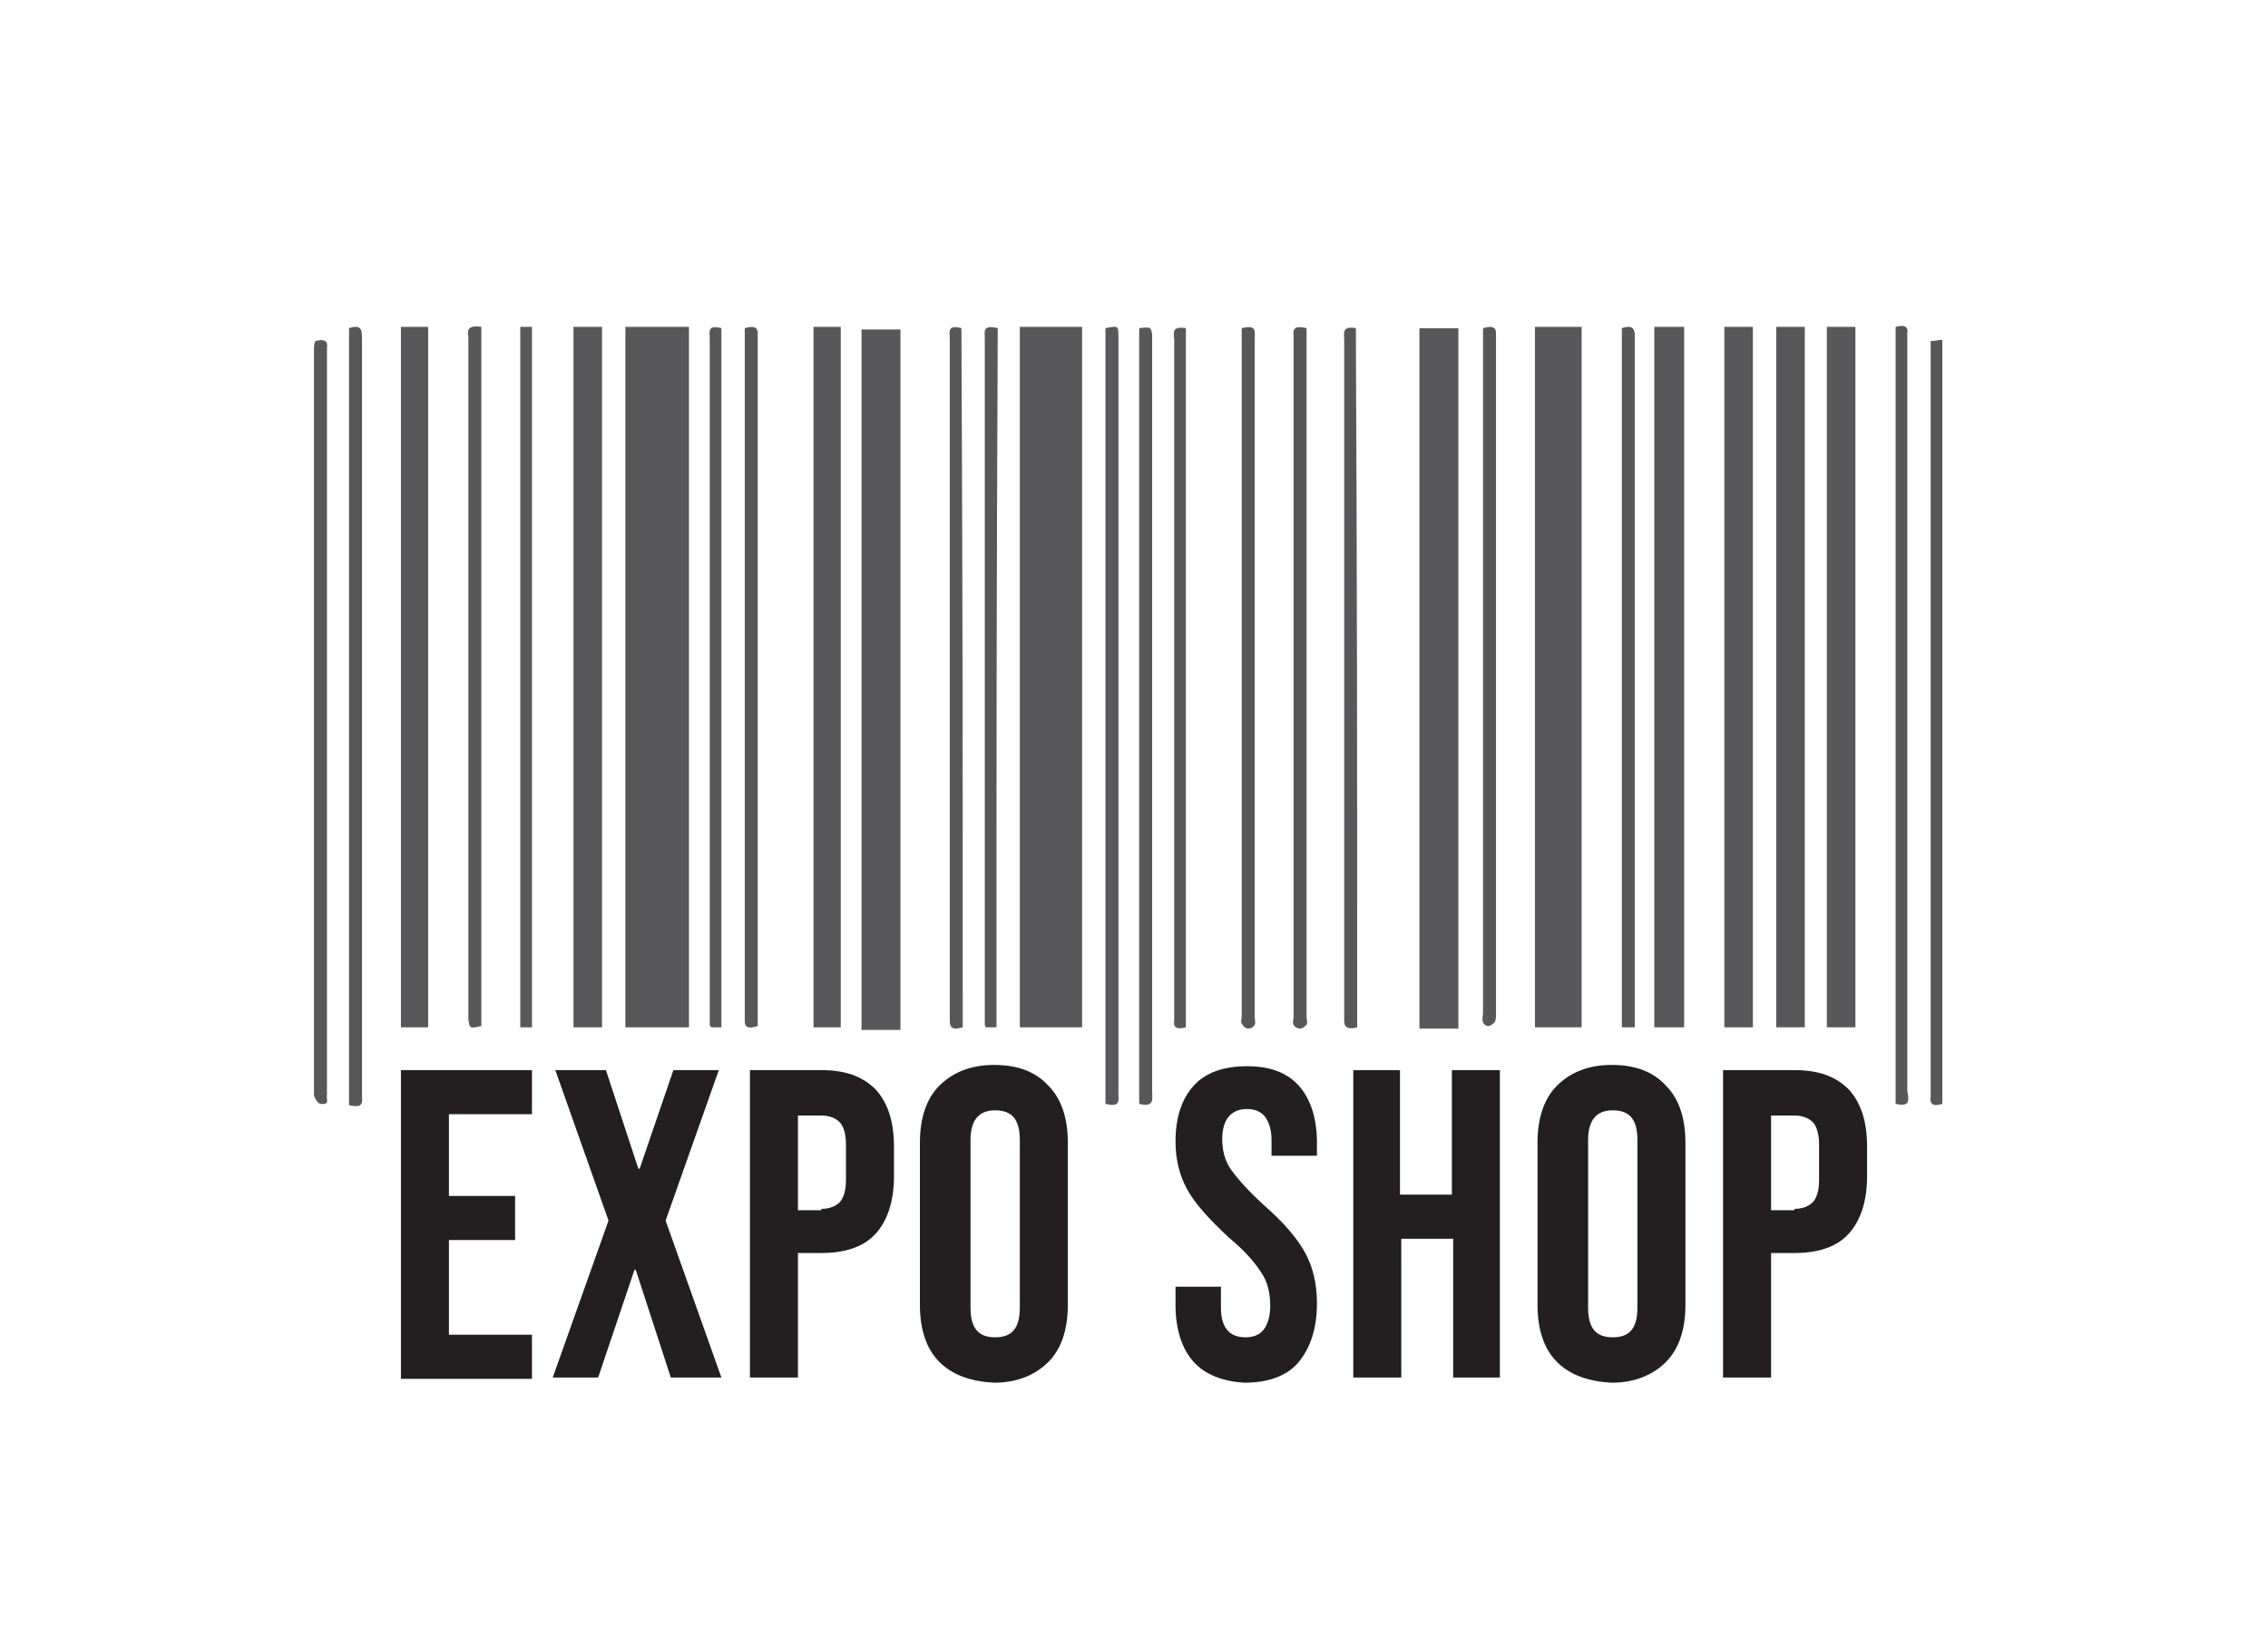
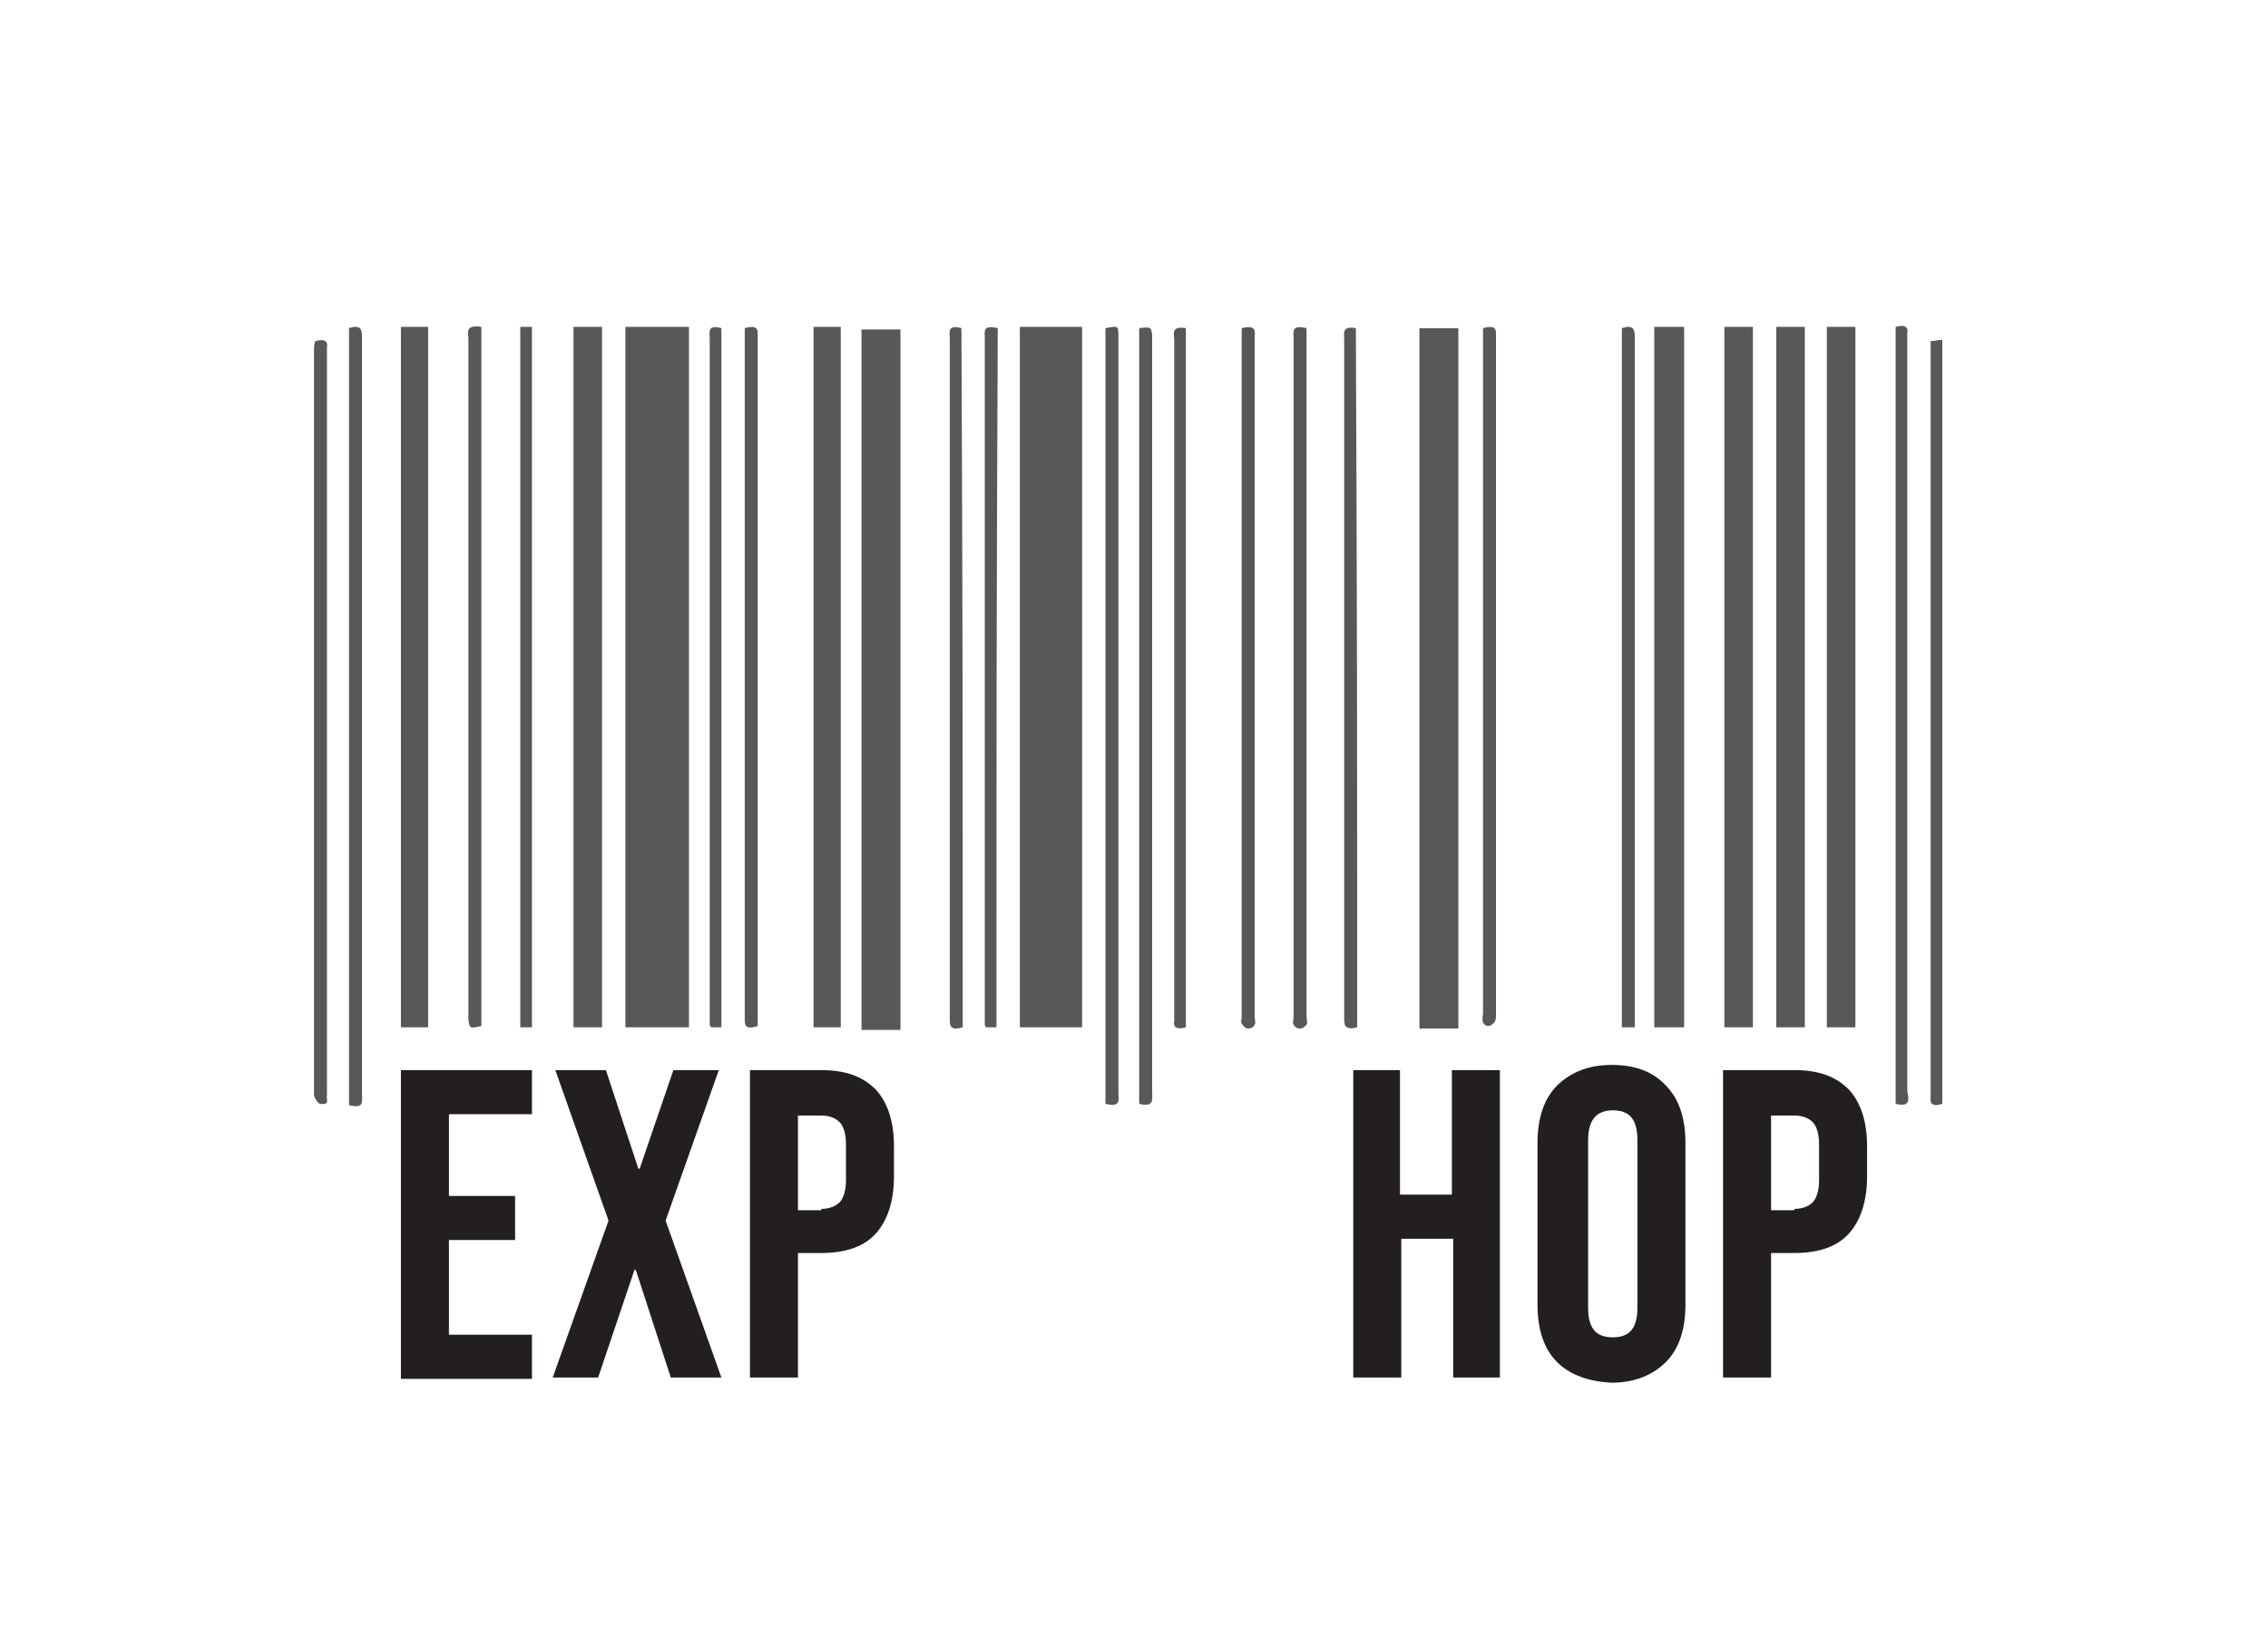
<svg xmlns="http://www.w3.org/2000/svg" version="1.1" id="Layer_1" x="0px" y="0px" viewBox="0 0 174.8 127" style="enable-background:new 0 0 174.8 127;" xml:space="preserve">
  <style type="text/css">
	.st0{fill:#231F20;}
	.st1{fill:#58585B;}
</style>
  <g>
    <path class="st0" d="M30.9,82.5H41v3.4h-6.4v6.3h5.1v3.4h-5.1v7.3H41v3.4H30.9V82.5z" />
    <path class="st0" d="M46.9,94.1l-4.1-11.6h3.9l2.5,7.6h0.1l2.6-7.6h3.5l-4.1,11.6l4.3,12.1h-3.9L49,97.9h-0.1l-2.8,8.3h-3.5   L46.9,94.1z" />
    <path class="st0" d="M57.8,82.5h5.5c1.9,0,3.2,0.5,4.2,1.5c0.9,1,1.4,2.4,1.4,4.4v2.3c0,1.9-0.5,3.4-1.4,4.4   c-0.9,1-2.3,1.5-4.2,1.5h-1.8v9.6h-3.7V82.5z M63.3,93.2c0.6,0,1.1-0.2,1.4-0.5c0.3-0.3,0.5-0.9,0.5-1.7v-2.8   c0-0.8-0.2-1.4-0.5-1.7c-0.3-0.3-0.8-0.5-1.4-0.5h-1.8v7.3H63.3z" />
-     <path class="st0" d="M72.4,105c-1-1-1.5-2.5-1.5-4.4V88.1c0-1.9,0.5-3.4,1.5-4.4s2.4-1.6,4.2-1.6c1.8,0,3.2,0.5,4.2,1.6   c1,1,1.5,2.5,1.5,4.4v12.5c0,1.9-0.5,3.4-1.5,4.4c-1,1-2.4,1.6-4.2,1.6C74.8,106.5,73.4,106,72.4,105z M78.6,100.8V87.9   c0-1.6-0.6-2.3-1.9-2.3s-1.9,0.8-1.9,2.3v12.9c0,1.6,0.6,2.3,1.9,2.3S78.6,102.4,78.6,100.8z" />
  </g>
  <g>
-     <path class="st0" d="M92,105c-0.9-1-1.4-2.5-1.4-4.4v-1.4h3.5v1.6c0,1.5,0.6,2.3,1.9,2.3c0.6,0,1.1-0.2,1.4-0.6   c0.3-0.4,0.5-1,0.5-1.8c0-1-0.2-1.9-0.7-2.6c-0.5-0.8-1.3-1.7-2.5-2.7c-1.5-1.4-2.6-2.6-3.2-3.7s-0.9-2.3-0.9-3.7   c0-1.9,0.5-3.3,1.4-4.3c0.9-1,2.3-1.5,4.1-1.5c1.8,0,3.1,0.5,4,1.5c0.9,1,1.4,2.5,1.4,4.4v1h-3.5v-1.2c0-0.8-0.2-1.4-0.5-1.8   c-0.3-0.4-0.8-0.6-1.4-0.6c-1.2,0-1.9,0.8-1.9,2.3c0,0.9,0.2,1.7,0.7,2.4c0.5,0.7,1.3,1.6,2.5,2.7c1.6,1.4,2.6,2.6,3.2,3.7   s0.9,2.4,0.9,3.9c0,1.9-0.5,3.4-1.4,4.5s-2.4,1.6-4.2,1.6C94.3,106.5,92.9,106,92,105z" />
    <path class="st0" d="M104.2,82.5h3.7v9.6h4v-9.6h3.7v23.7H112V95.5h-4v10.7h-3.7V82.5z" />
    <path class="st0" d="M120,105c-1-1-1.5-2.5-1.5-4.4V88.1c0-1.9,0.5-3.4,1.5-4.4s2.4-1.6,4.2-1.6c1.8,0,3.2,0.5,4.2,1.6   c1,1,1.5,2.5,1.5,4.4v12.5c0,1.9-0.5,3.4-1.5,4.4c-1,1-2.4,1.6-4.2,1.6C122.4,106.5,121,106,120,105z M126.2,100.8V87.9   c0-1.6-0.6-2.3-1.9-2.3s-1.9,0.8-1.9,2.3v12.9c0,1.6,0.6,2.3,1.9,2.3S126.2,102.4,126.2,100.8z" />
    <path class="st0" d="M132.8,82.5h5.5c1.9,0,3.2,0.5,4.2,1.5c0.9,1,1.4,2.4,1.4,4.4v2.3c0,1.9-0.5,3.4-1.4,4.4   c-0.9,1-2.3,1.5-4.2,1.5h-1.8v9.6h-3.7V82.5z M138.3,93.2c0.6,0,1.1-0.2,1.4-0.5c0.3-0.3,0.5-0.9,0.5-1.7v-2.8   c0-0.8-0.2-1.4-0.5-1.7c-0.3-0.3-0.8-0.5-1.4-0.5h-1.8v7.3H138.3z" />
  </g>
  <path class="st1" d="M48.2,25.2c1.6,0,3.2,0,4.9,0c0,22.7,0,31.3,0,54c-1.6,0-3.2,0-4.9,0C48.2,56.5,48.2,47.9,48.2,25.2z" />
  <path class="st1" d="M83.4,79.2c-1.6,0-3.2,0-4.8,0c0-22.7,0-31.3,0-54c1.6,0,3.2,0,4.8,0C83.4,47.9,83.4,56.5,83.4,79.2z" />
-   <path class="st1" d="M118.3,25.2c1.2,0,2.4,0,3.6,0c0,22.7,0,31.3,0,54c-1.2,0-2.3,0-3.6,0C118.3,56.5,118.3,47.9,118.3,25.2z" />
  <path class="st1" d="M46.4,79.2c-0.7,0-1.4,0-2.2,0c0-22.6,0-31.3,0-54c0.7,0,1.4,0,2.2,0C46.4,47.9,46.4,56.5,46.4,79.2z" />
  <path class="st1" d="M136.9,25.2c0.8,0,1.4,0,2.2,0c0,22.7,0,31.3,0,54c-0.7,0-1.4,0-2.2,0C136.9,56.5,136.9,47.9,136.9,25.2z" />
  <path class="st1" d="M129.8,79.2c-0.8,0-1.5,0-2.3,0c0-22.7,0-31.3,0-54c0.7,0,1.5,0,2.3,0C129.8,47.9,129.8,56.5,129.8,79.2z" />
  <path class="st1" d="M140.8,79.2c0-22.7,0-31.3,0-54c0.7,0,1.4,0,2.2,0c0,22.7,0,31.3,0,54C142.3,79.2,141.6,79.2,140.8,79.2z" />
  <path class="st1" d="M135.1,79.2c-0.7,0-1.4,0-2.2,0c0-22.7,0-31.3,0-54c0.8,0,1.4,0,2.2,0C135.1,47.9,135.1,56.5,135.1,79.2z" />
  <path class="st1" d="M30.9,25.2c0.8,0,1.4,0,2.1,0c0,22.7,0,31.3,0,54c-0.7,0-1.4,0-2.1,0C30.9,56.5,30.9,47.9,30.9,25.2z" />
  <path class="st1" d="M64.8,79.2c-0.7,0-1.4,0-2.1,0c0-22.7,0-31.3,0-54c0.7,0,1.4,0,2.1,0C64.8,47.8,64.8,56.5,64.8,79.2z" />
  <path class="st1" d="M26.9,25.3c0.9-0.3,1,0.1,1,0.7c0,4.2,0,8.4,0,12.6c0,19.9,0,25.9,0,45.8c0,0.5,0.2,1.1-1,0.8  C26.9,60.5,26.9,49.9,26.9,25.3z" />
  <path class="st1" d="M85.2,85.1c0-24.6,0-35.2,0-59.8c1-0.2,1-0.2,1,0.7c0,6.8,0,13.7,0,20.5c0,17.3,0,20.5,0,37.8  C86.2,84.8,86.4,85.4,85.2,85.1z" />
  <path class="st1" d="M87.8,85.1c0-24.6,0-35.2,0-59.8c0.9-0.1,0.9-0.1,1,0.5c0,0.1,0,0.2,0,0.3c0,24,0,34.1,0,58.1  C88.8,84.7,89,85.4,87.8,85.1z" />
  <path class="st1" d="M146.1,85.1c0-24.6,0-35.2,0-59.9c0.7-0.2,1,0,0.9,0.5c0,0.1,0,0.2,0,0.3c0,24,0,34.1,0,58.1  C147.1,84.7,147.3,85.4,146.1,85.1z" />
  <path class="st1" d="M24.3,26.3c0.7-0.2,1,0,0.9,0.5c0,0.4,0,0.7,0,1.1c0,23.4,0,32.9,0,56.3c0,0.1,0,0.2,0,0.2  c-0.1,0.3,0.3,0.8-0.5,0.7c-0.2,0-0.5-0.5-0.5-0.7c0-23.8,0-33.6,0-57.3C24.2,26.8,24.2,26.5,24.3,26.3z" />
  <path class="st1" d="M149.7,85.1c-0.6,0.2-1,0.1-0.9-0.5c0-0.1,0-0.3,0-0.4c0-23.6,0-33.2,0-56.8c0-0.3,0-0.7,0-1.1  c0.3,0,0.6-0.1,0.9-0.1C149.7,50.5,149.7,60.8,149.7,85.1z" />
  <path class="st1" d="M114.3,25.3c0.7-0.2,1-0.1,1,0.4c0,0.1,0,0.2,0,0.3c0,9.2,0,18.5,0,27.7c0,12.8,0,11.7,0,24.5  c0,0.2,0,0.4-0.1,0.6c-0.1,0.1-0.3,0.3-0.5,0.3c-0.2,0-0.4-0.2-0.4-0.3c-0.1-0.2,0-0.5,0-0.7c0-12,0-10,0-22c0-10,0-20.1,0-30.1  C114.3,25.8,114.3,25.6,114.3,25.3z" />
  <path class="st1" d="M100.7,25.3c0,0.4,0,0.7,0,1c0,7.4,0,14.7,0,22.1c0,14.7,0,15.3,0,30c0,0.2,0.1,0.4,0,0.6  c-0.1,0.1-0.3,0.3-0.5,0.3c-0.2,0-0.4-0.1-0.5-0.3c-0.1-0.2,0-0.4,0-0.6c0-13.5,0-13,0-26.5c0-8.6,0-17.2,0-25.8  C99.7,25.6,99.5,25,100.7,25.3z" />
  <path class="st1" d="M95.7,25.3c1.2-0.3,1,0.3,1,0.8c0,6.9,0,13.7,0,20.6c0,15.2,0,16.4,0,31.7c0,0.2,0.1,0.4,0,0.6  c-0.1,0.2-0.3,0.3-0.5,0.3c-0.2,0-0.4-0.2-0.5-0.4c-0.1-0.1,0-0.3,0-0.5c0-14.3,0-14.6,0-28.9c0-7.7,0-15.4,0-23.1  C95.7,26,95.7,25.7,95.7,25.3z" />
  <path class="st1" d="M37.1,25.2c0,22.7,0,31.3,0,53.9c-0.9,0.2-0.9,0.2-1-0.5c0-0.3,0-0.7,0-1c0-21.8,0-29.6,0-51.5  C36.1,25.7,35.8,25,37.1,25.2z" />
  <path class="st1" d="M40.1,25.2c0.3,0,0.6,0,0.9,0c0,22.7,0,31.3,0,54c-0.3,0-0.5,0-0.9,0C40.1,56.5,40.1,47.9,40.1,25.2z" />
  <path class="st1" d="M55.6,79.2c-0.3,0-0.6,0-0.8,0c0-0.1-0.1-0.1-0.1-0.2c0-0.3,0-0.7,0-1c0-22,0-29.9,0-51.9  c0-0.5-0.2-1.1,0.9-0.8C55.6,47.9,55.6,56.5,55.6,79.2z" />
  <path class="st1" d="M57.4,25.3c0.7-0.2,1-0.1,1,0.4c0,0.3,0,0.5,0,0.8c0,21.9,0,29.8,0,51.7c0,0.3,0,0.6,0,0.9  c-0.6,0.2-1,0.2-1-0.4c0-0.1,0-0.3,0-0.4c0-22,0-30,0-52C57.4,26,57.4,25.6,57.4,25.3z" />
  <path class="st1" d="M125,25.3c0.9-0.3,1,0.1,1,0.7c0,4.6,0,9.2,0,13.8c0,17.3,0,20.7,0,38c0,0.4,0,0.9,0,1.4c-0.4,0-0.6,0-1,0  C125,56.5,125,47.9,125,25.3z" />
  <path class="st1" d="M104.6,79.2c-0.7,0.2-1,0-1-0.5c0-0.3,0-0.5,0-0.8c0-21.9,0-29.8,0-51.7c0-0.5-0.2-1.1,0.9-0.9  C104.6,47.9,104.6,56.5,104.6,79.2z" />
  <path class="st1" d="M91.4,79.2c-0.7,0.2-1,0-0.9-0.5c0-0.4,0-0.8,0-1.2c0-21.8,0-29.6,0-51.3c0-0.4-0.3-1.1,0.9-0.9  C91.4,47.9,91.4,56.5,91.4,79.2z" />
  <path class="st1" d="M76.8,79.2c-0.3,0-0.5,0-0.8,0c-0.1-0.1-0.1-0.2-0.1-0.2c0-0.3,0-0.5,0-0.8c0-22,0-30.1,0-52.1  c0-0.5-0.2-1.1,1-0.8C76.8,47.9,76.8,56.5,76.8,79.2z" />
  <path class="st1" d="M74.2,79.2c-0.7,0.2-1,0.1-1-0.5c0-0.4,0-0.9,0-1.3c0-21.8,0-29.5,0-51.3c0-0.5-0.2-1.1,0.9-0.8  C74.2,47.9,74.2,56.5,74.2,79.2z" />
  <path class="st1" d="M109.4,79.3c1,0,2,0,3,0c0,0,0-0.8,0-1.1c0-24.9,0-29.2,0-52.9h-3C109.4,49.4,109.4,54.3,109.4,79.3z" />
  <path class="st1" d="M66.4,78.4c0,0.3,0,1,0,1c1,0,2,0,3,0c0-25,0-30,0-54h-3C66.4,48.7,66.4,53.4,66.4,78.4z" />
  <g>
</g>
  <g>
</g>
  <g>
</g>
  <g>
</g>
  <g>
</g>
  <g>
</g>
  <g>
</g>
  <g>
</g>
  <g>
</g>
  <g>
</g>
  <g>
</g>
  <g>
</g>
  <g>
</g>
  <g>
</g>
  <g>
</g>
</svg>